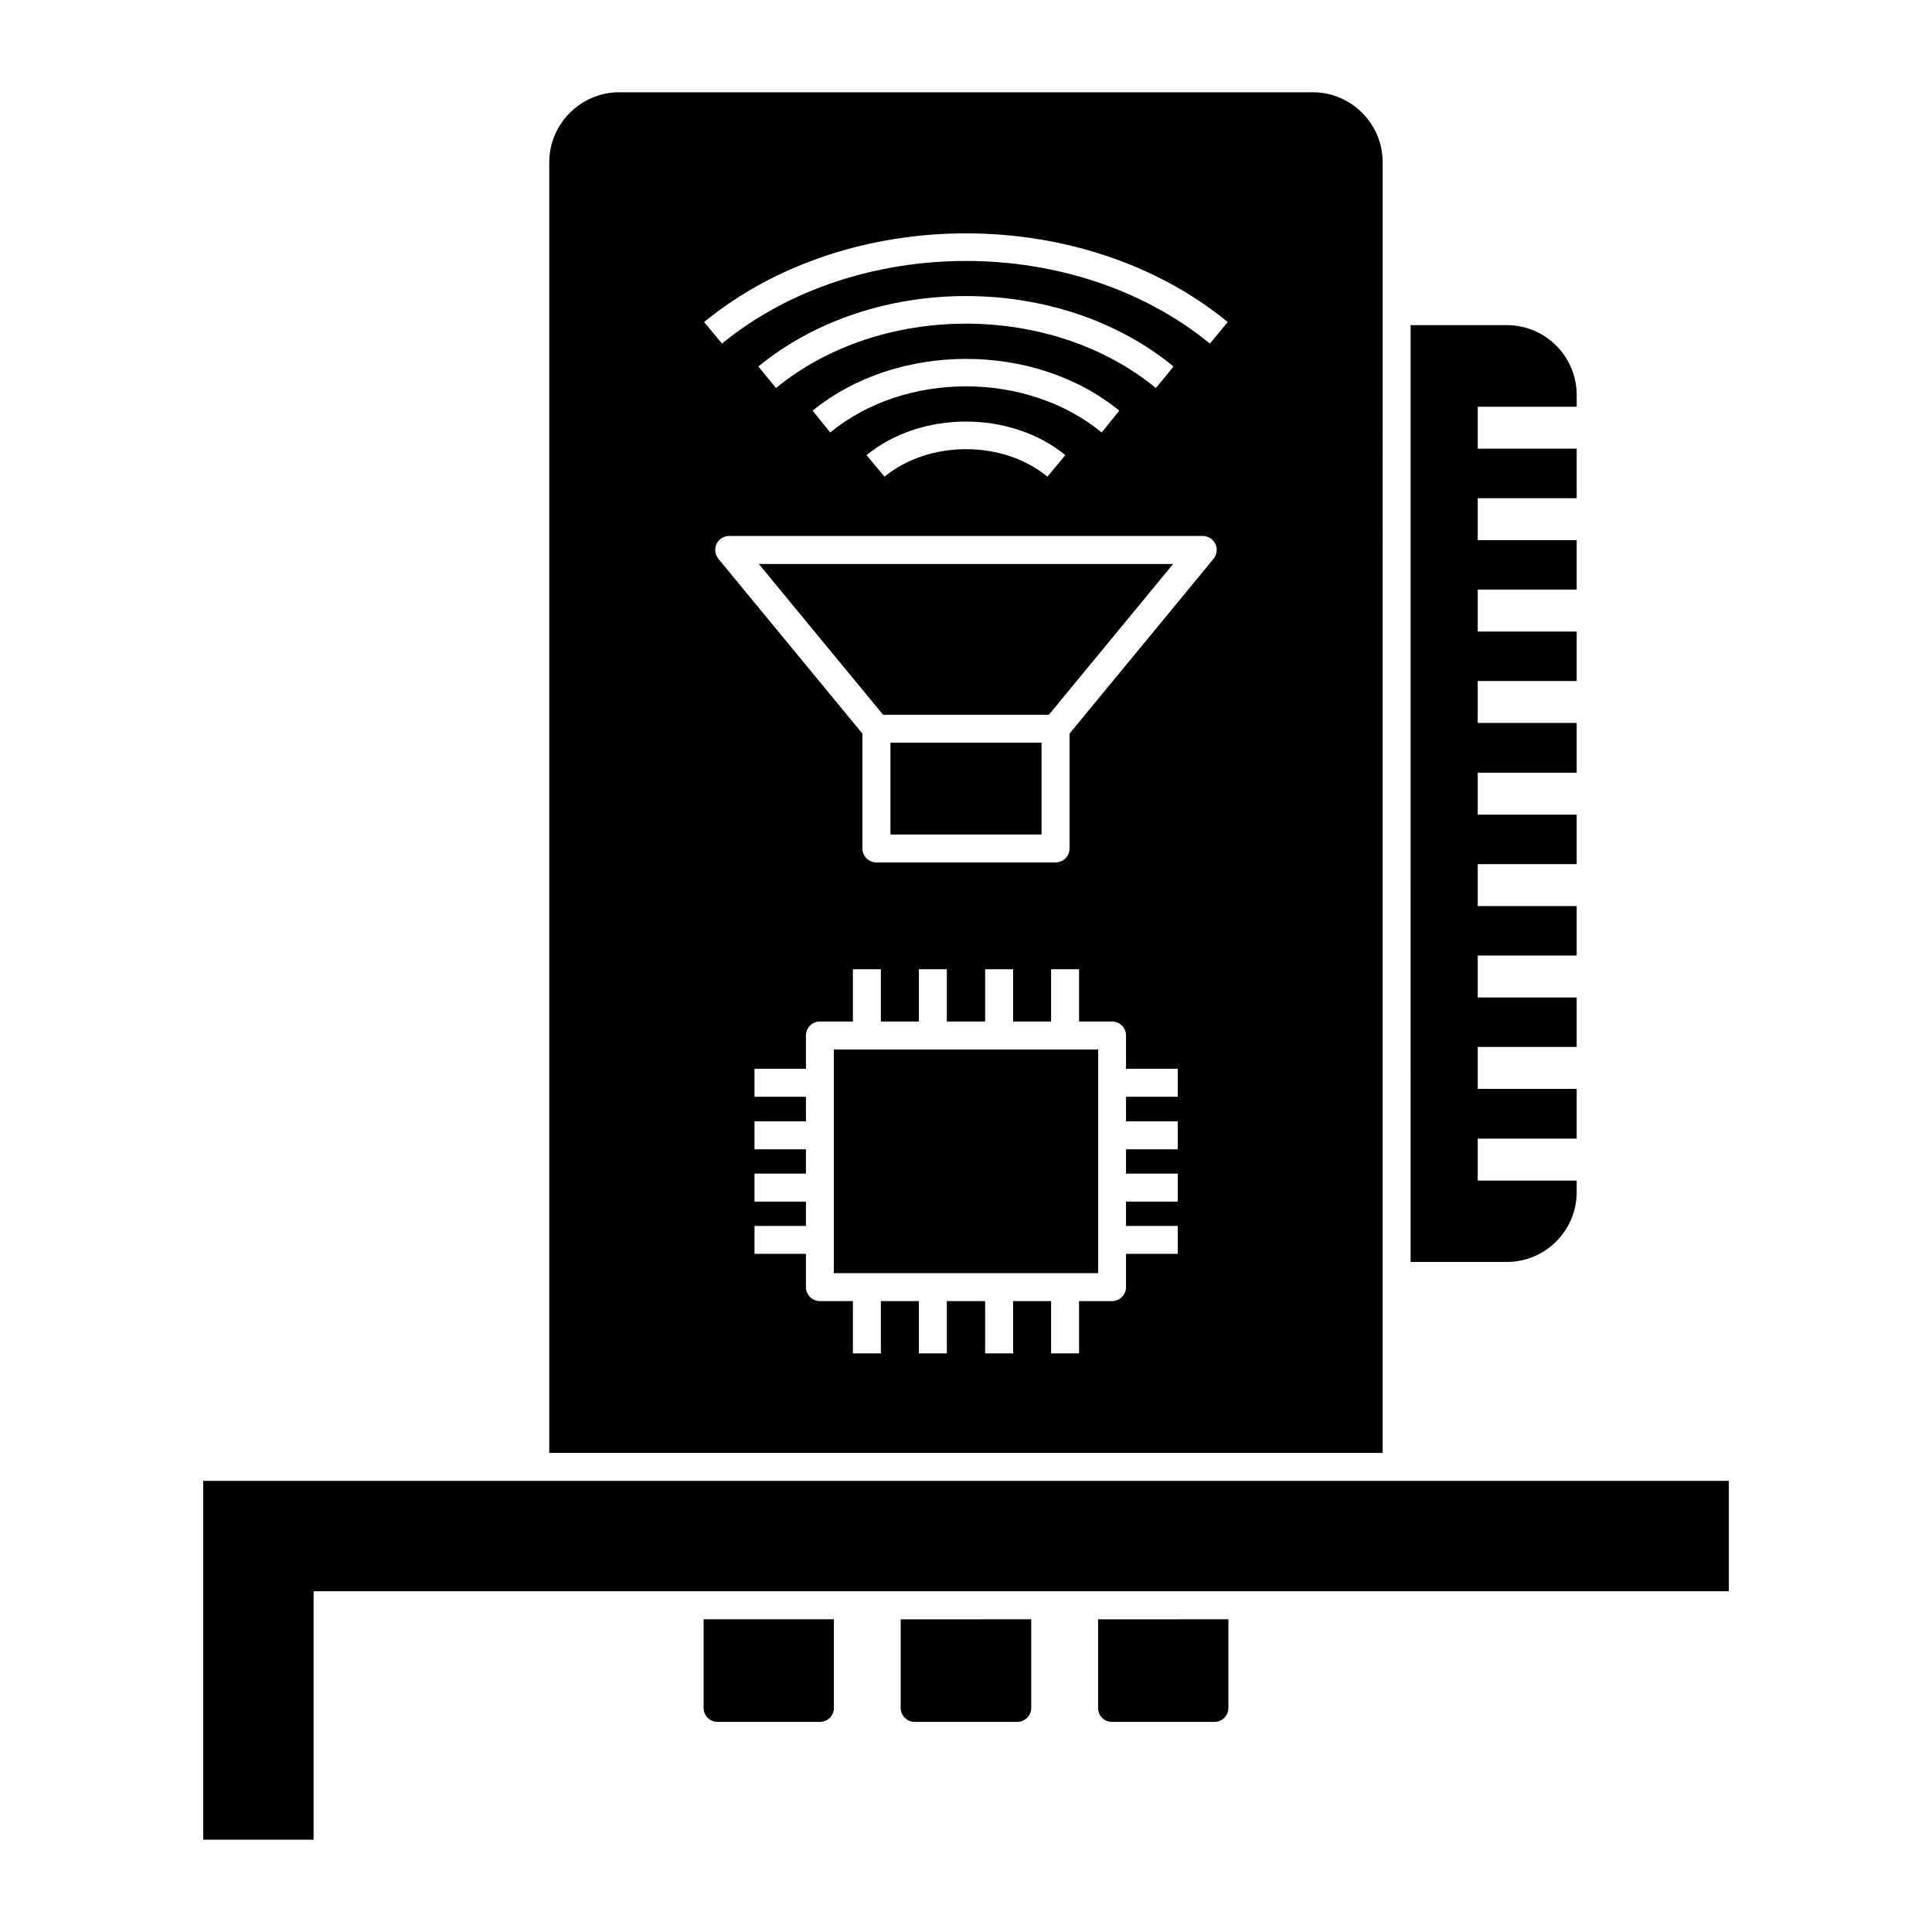
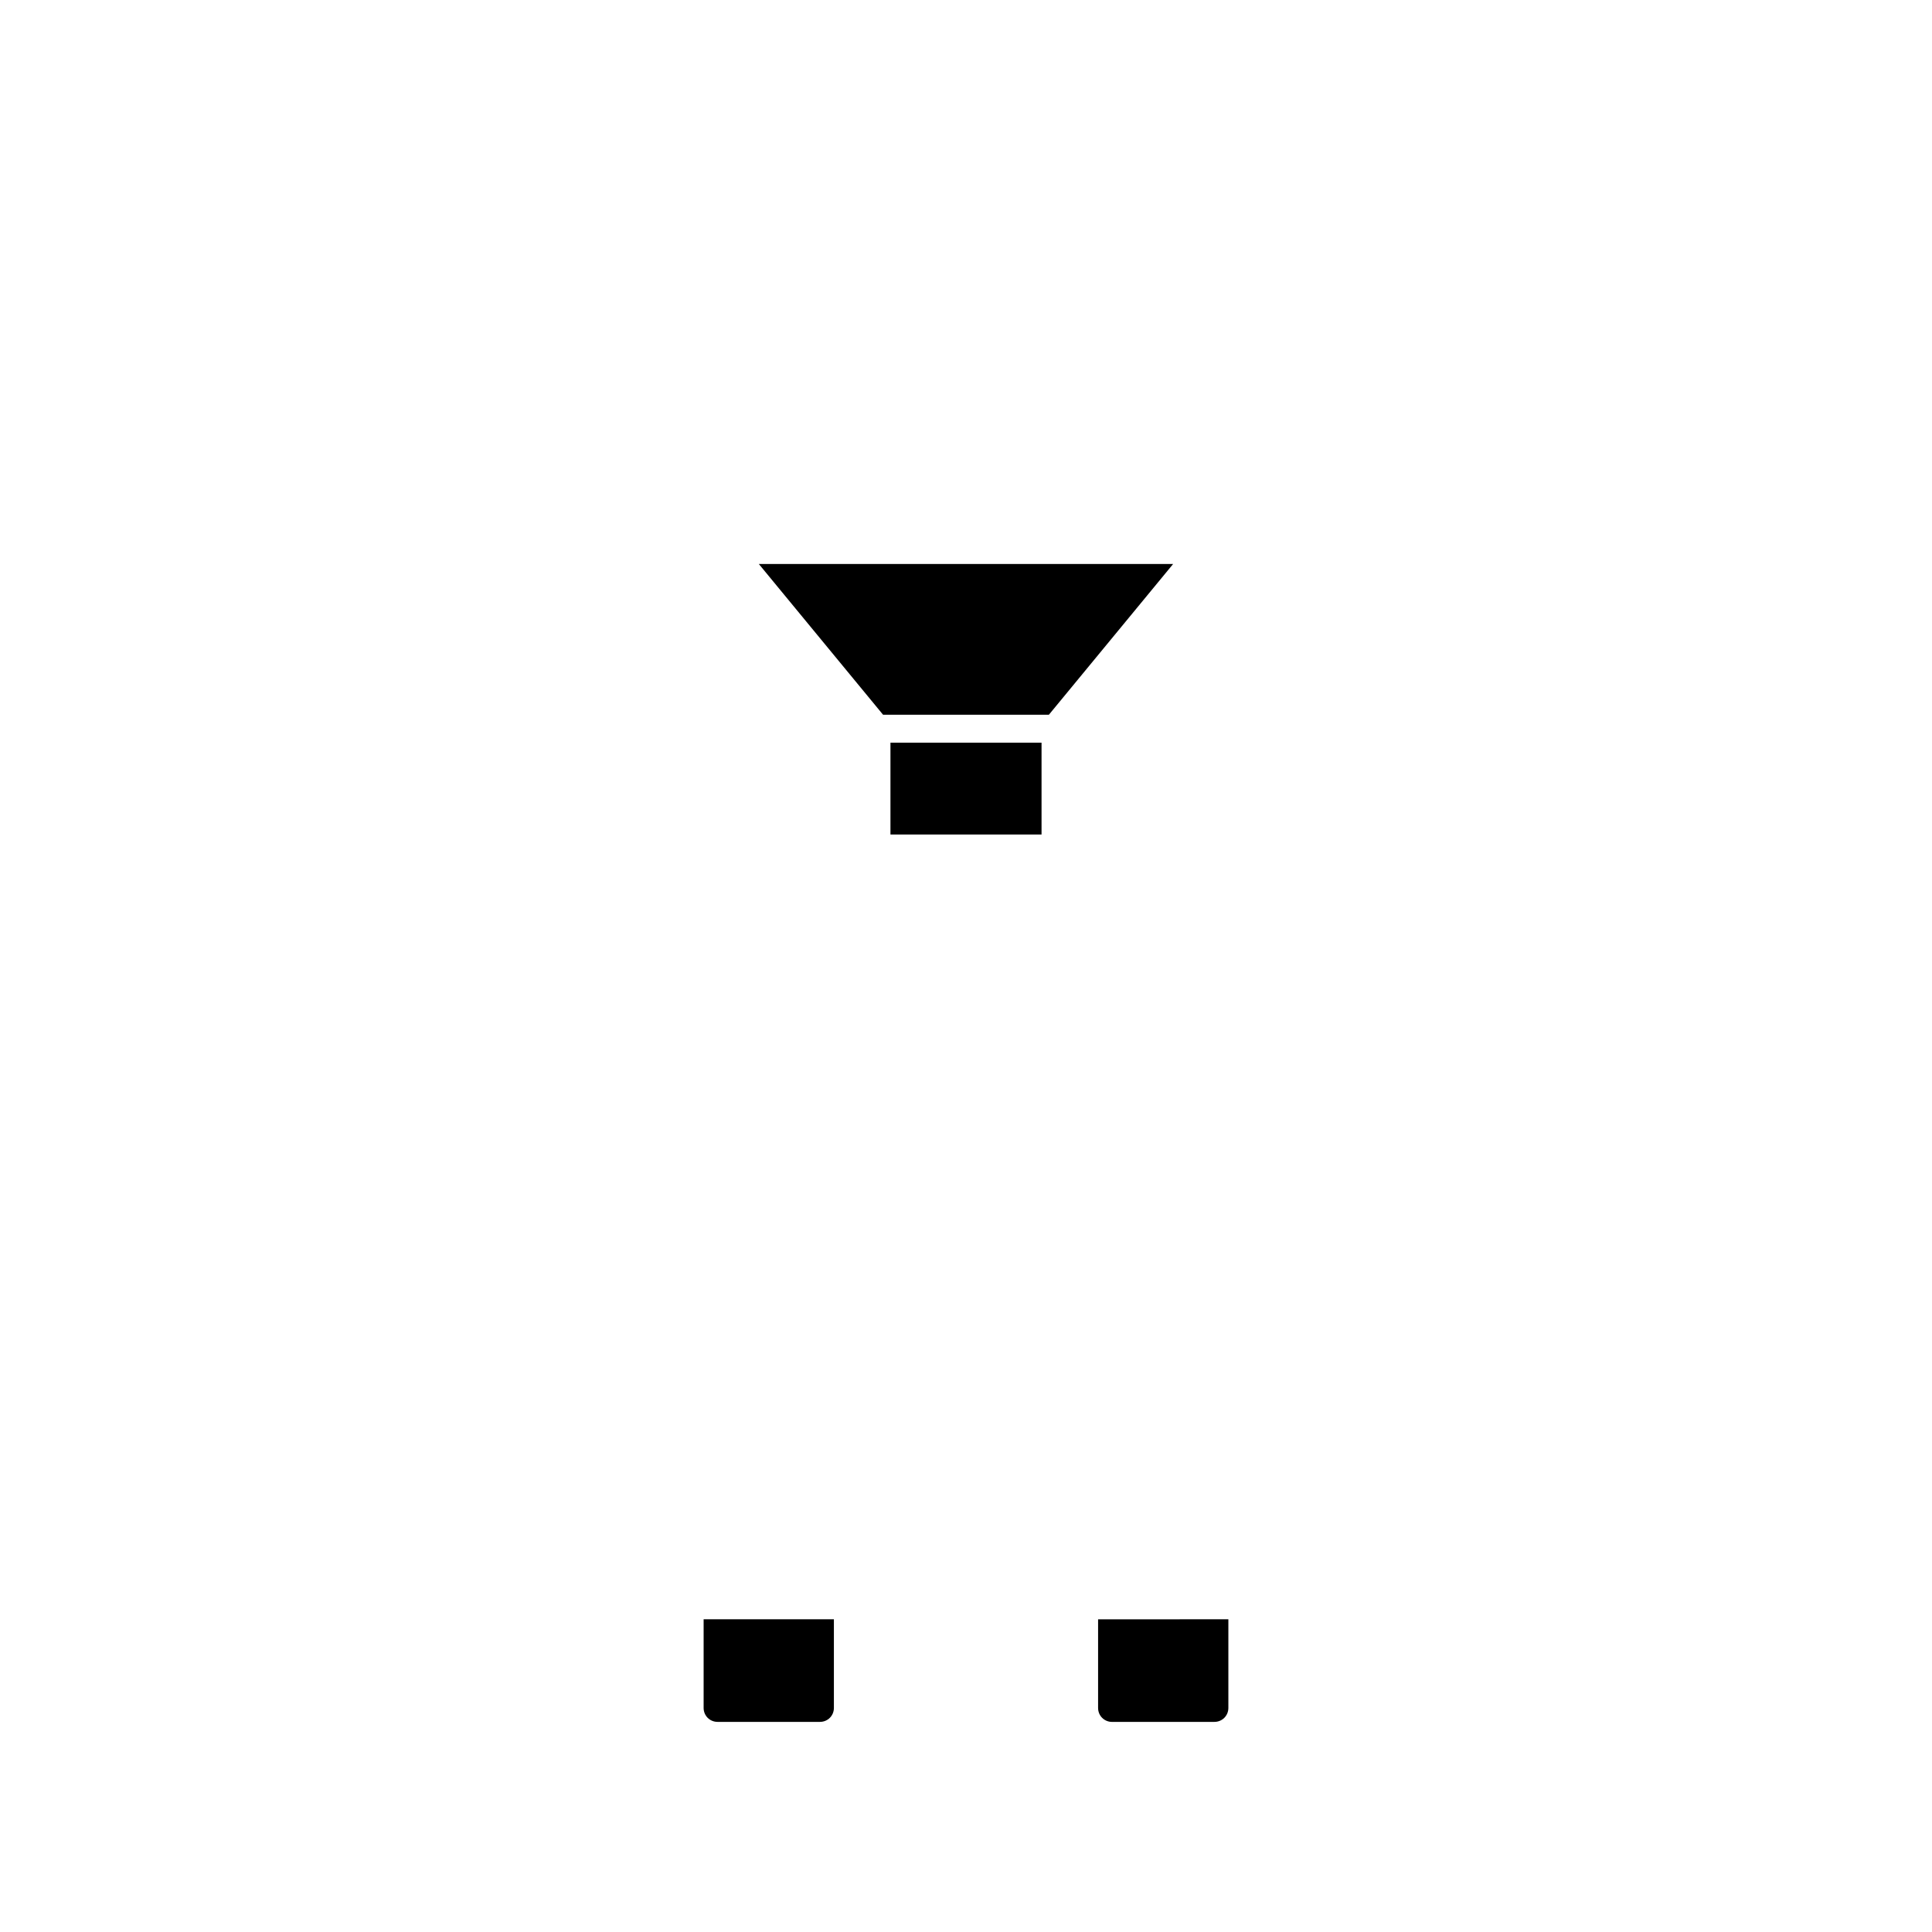
<svg xmlns="http://www.w3.org/2000/svg" fill="#000000" width="800px" height="800px" version="1.1" viewBox="144 144 512 512">
  <g>
-     <path d="m602.16 536.44v29.262h-375.06v65.84h-29.254v-95.102z" />
-     <path d="m535.61 251.8v11.113h26.227v13.113h-26.227v11.113h26.227v13.113h-26.227v11.113h26.227v13.113h-26.227v11.113h26.227v13.188h-26.227v11.113h26.227v13.113h-26.227v11.113h26.227v13.113h-26.227v11.113h26.227v13.113h-26.227v11.113h26.227v13.188h-26.227v11.113h26.227v3.039c0 10.223-8.297 18.523-18.523 18.523h-25.488l0.004-248.27h25.488c10.223 0 18.523 8.297 18.523 18.523v3.113z" />
-     <path d="m417.29 573.13v23.484c0 2.074-1.703 3.703-3.703 3.703l-27.191 0.004c-2 0-3.703-1.629-3.703-3.703v-23.484z" />
    <path d="m469.53 573.13v23.484c0 2.074-1.629 3.703-3.703 3.703l-27.117 0.004c-2.074 0-3.703-1.629-3.703-3.703v-23.484z" />
    <path d="m364.99 573.13v23.484c0 2.074-1.629 3.703-3.703 3.703h-27.117c-2.074 0-3.703-1.629-3.703-3.703v-23.484z" />
-     <path d="m364.97 422.13h70.055v59.266h-70.055z" />
    <path d="m378.02 333.41h43.949l32.922-39.945h-109.79z" />
    <path d="m379.98 340.82h40.039v24.332h-40.039z" />
-     <path d="m491.9 168.45h-183.82c-10.148 0-18.523 8.371-18.523 18.523v342.07h220.86l0.004-342.07c0-10.152-8.301-18.523-18.523-18.523zm-35.785 266.2h-13.707v6.519h13.707v7.41h-13.707v6.445h13.707v7.41h-13.707v6.445h13.707v7.41l-13.707-0.004v8.816c0 2-1.629 3.703-3.703 3.703l-8.742 0.004v13.855h-7.41v-13.855h-10.074v13.855h-7.41v-13.855h-10.148v13.855h-7.41v-13.855h-10.074v13.855h-7.41v-13.855h-8.742c-2.074 0-3.703-1.703-3.703-3.703v-8.816h-13.633v-7.41h13.633v-6.445h-13.633v-7.41h13.633v-6.445h-13.633v-7.41h13.633v-6.519h-13.633v-7.41h13.633v-8.816c0-2.074 1.629-3.703 3.703-3.703h8.742v-13.855h7.41v13.855h10.074v-13.855h7.41v13.855h10.148v-13.855h7.41v13.855h10.074v-13.855h7.41v13.855h8.742c2.074 0 3.703 1.629 3.703 3.703v8.816h13.707zm9.484-142.55-38.156 46.305v30.449c0 2.074-1.703 3.703-3.703 3.703l-47.492 0.004c-2 0-3.703-1.629-3.703-3.703v-30.449l-38.156-46.305c-0.891-1.113-1.113-2.668-0.52-3.926 0.668-1.332 1.926-2.148 3.406-2.148h125.43c1.48 0 2.742 0.816 3.41 2.148 0.59 1.254 0.367 2.809-0.52 3.922zm-101.58-33.488-4.668-5.777c22.449-18.301 58.902-18.301 81.277 0l-4.668 5.777c-19.855-16.301-52.086-16.301-71.941 0zm62.309 6-4.742 5.703c-11.855-9.707-31.266-9.707-43.195 0l-4.742-5.703c14.523-11.855 38.16-11.855 52.68 0zm-76.68-17.781-4.668-5.703c30.301-24.895 79.719-24.895 110.02 0l-4.668 5.703c-27.785-22.746-72.906-22.746-100.69 0zm114.98-11.781c-35.637-29.191-93.648-29.191-129.29 0l-4.742-5.703c38.23-31.34 100.54-31.34 138.77 0z" />
  </g>
</svg>